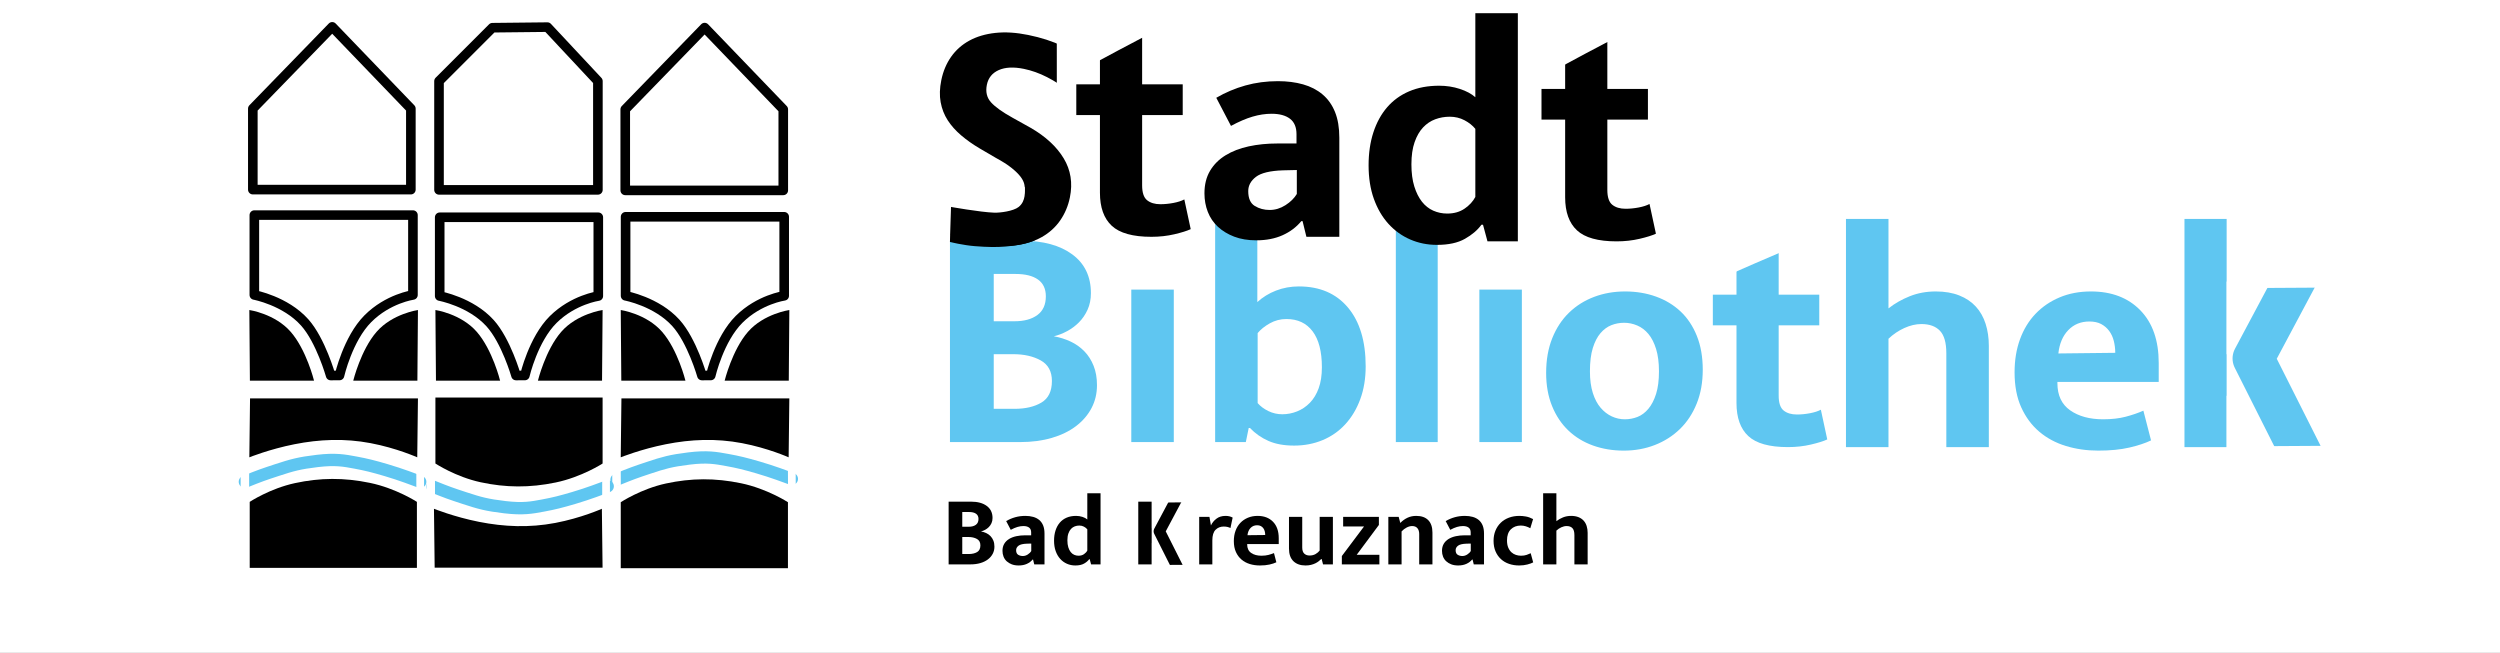
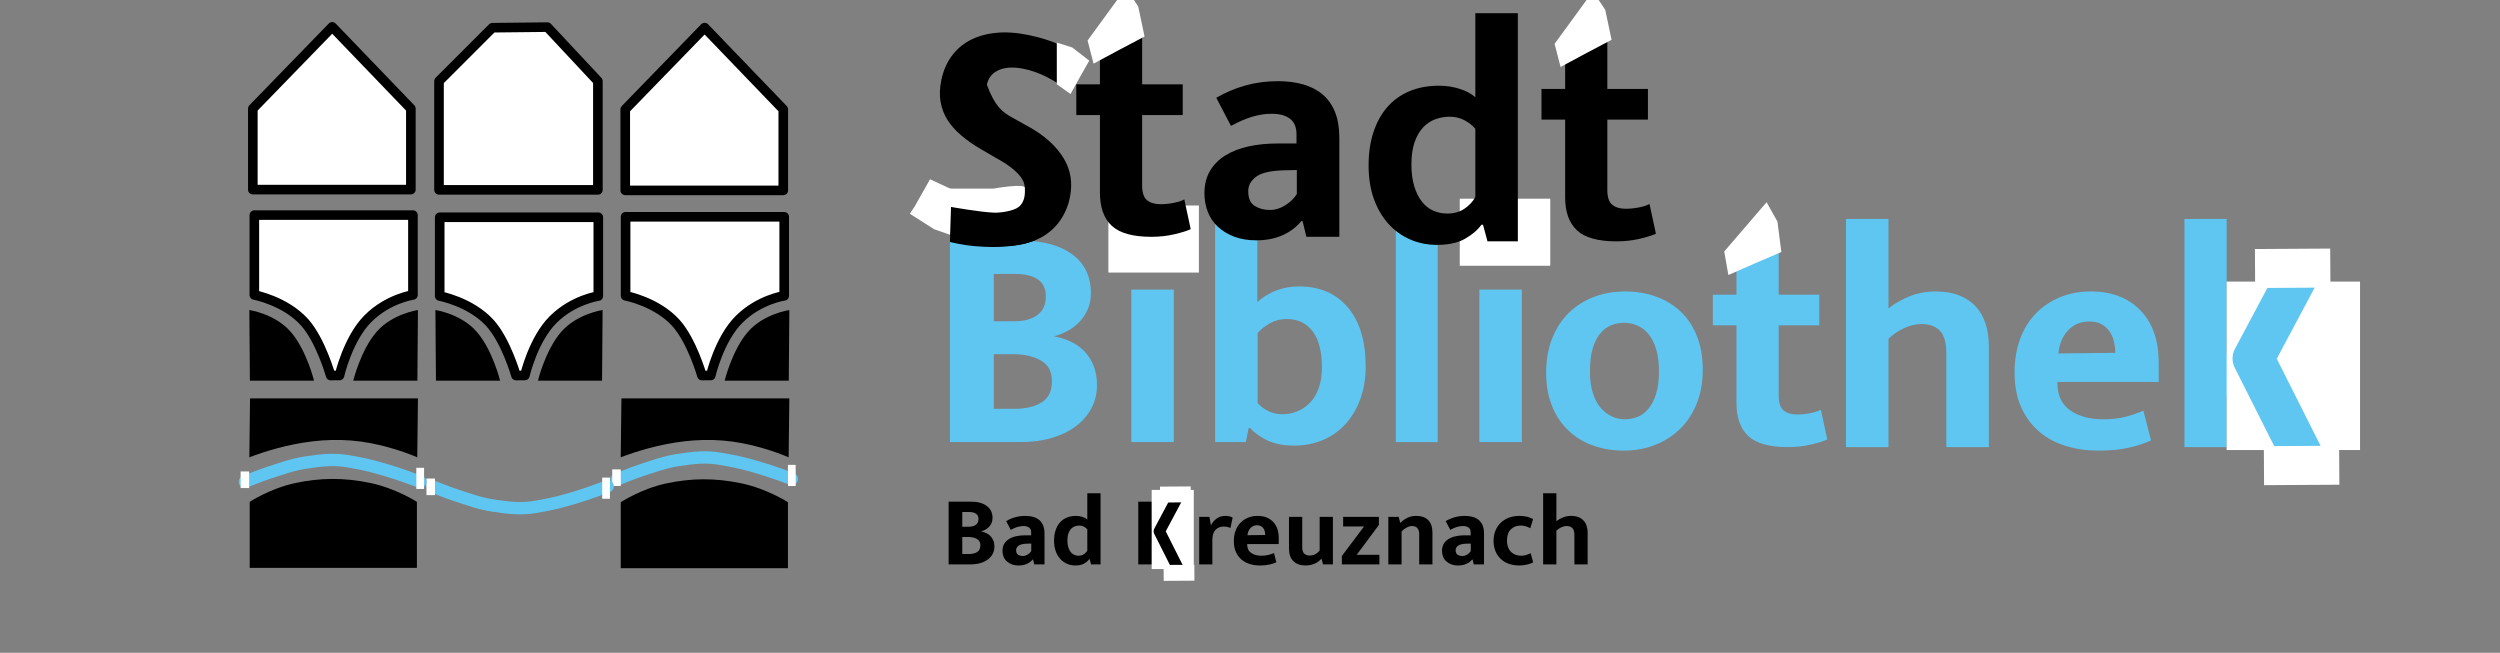
<svg xmlns="http://www.w3.org/2000/svg" xmlns:ns1="http://vectornator.io" height="47" preserveAspectRatio="xMidYMid slice" stroke-miterlimit="10" style="fill-rule:nonzero;clip-rule:evenodd;stroke-linecap:round;stroke-linejoin:round;" version="1.1" viewBox="0 0 841.995 595.35" width="180" xml:space="preserve">
  <rect x="0" y="0" width="841.995" height="595.35" fill="#808080" stroke="none" />
  <defs />
  <clipPath id="ArtboardFrame">
    <rect height="595.35" width="841.995" x="0" y="0" />
  </clipPath>
  <g clip-path="url(#ArtboardFrame)" id="Ebene-1" ns1:layerName="Ebene 1">
-     <path d="M-82.457-107.927L1049.19-107.927L1049.19 659.105L-82.457 659.105L-82.457-107.927Z" fill="#ffffff" fill-rule="nonzero" opacity="1" stroke="#000000" stroke-linecap="butt" stroke-linejoin="miter" stroke-width="3.838" />
    <g opacity="1">
      <path d="M85.152 224.329L111.891 196.792L138.376 224.329L138.376 251.615L85.152 251.615L85.152 224.329Z" fill="#ffffff" fill-rule="nonzero" opacity="1" stroke="#000000" stroke-linecap="butt" stroke-linejoin="miter" stroke-width="3.23" />
      <path d="M210.581 224.579L237.319 197.042L263.804 224.579L263.804 251.864L210.581 251.864L210.581 224.579Z" fill="#ffffff" fill-rule="nonzero" opacity="1" stroke="#000000" stroke-linecap="butt" stroke-linejoin="miter" stroke-width="3.23" />
      <path d="M147.859 215.071L165.845 197.082L184.368 196.882L201.369 215.071L201.369 251.696L147.859 251.696L147.859 215.071Z" fill="#ffffff" fill-rule="nonzero" opacity="1" stroke="#000000" stroke-linecap="butt" stroke-linejoin="miter" stroke-width="3.23" />
      <path d="M148.092 260.925L201.507 260.925L201.507 287.459C201.507 287.459 193.094 288.65 186.337 295.338C179.58 302.026 176.772 314.208 176.772 314.208L173.792 314.22C173.792 314.22 170.448 302.546 165.058 296.592C158.531 289.381 148.092 287.459 148.092 287.459L148.092 260.925Z" fill="#ffffff" fill-rule="nonzero" opacity="1" stroke="#000000" stroke-linecap="butt" stroke-linejoin="miter" stroke-width="3.23" />
      <path d="M85.663 260.193L139.077 260.193L139.077 287.092C139.077 287.092 130.664 288.299 123.907 295.079C117.15 301.859 114.342 314.208 114.342 314.208L111.362 314.22C111.362 314.22 108.019 302.386 102.629 296.35C96.102 289.04 85.663 287.092 85.663 287.092L85.663 260.193Z" fill="#ffffff" fill-rule="nonzero" opacity="1" stroke="#000000" stroke-linecap="butt" stroke-linejoin="miter" stroke-width="3.23" />
      <path d="M210.7 260.76L264.115 260.76L264.115 287.376C264.115 287.376 255.702 288.571 248.945 295.279C242.188 301.988 239.38 314.208 239.38 314.208L236.4 314.22C236.4 314.22 233.056 302.51 227.666 296.537C221.139 289.304 210.7 287.376 210.7 287.376L210.7 260.76Z" fill="#ffffff" fill-rule="nonzero" opacity="1" stroke="#000000" stroke-linecap="butt" stroke-linejoin="miter" stroke-width="3.23" />
      <path d="M83.977 292.163C83.977 292.163 92.596 293.403 97.909 299.508C103.223 305.612 105.763 315.946 105.763 315.946L84.165 315.946L83.977 292.163Z" fill="#000000" fill-rule="nonzero" opacity="1" stroke="none" />
      <path d="M140.763 292.163C140.763 292.163 132.144 293.403 126.831 299.508C121.517 305.612 118.977 315.946 118.977 315.946L140.575 315.946L140.763 292.163Z" fill="#000000" fill-rule="nonzero" opacity="1" stroke="none" />
      <path d="M265.847 292.163C265.847 292.163 257.229 293.403 251.915 299.508C246.601 305.612 244.062 315.946 244.062 315.946L265.659 315.946L265.847 292.163Z" fill="#000000" fill-rule="nonzero" opacity="1" stroke="none" />
      <path d="M202.955 292.163C202.955 292.163 194.337 293.403 189.023 299.508C183.709 305.612 181.17 315.946 181.17 315.946L202.767 315.946L202.955 292.163Z" fill="#000000" fill-rule="nonzero" opacity="1" stroke="none" />
      <path d="M146.645 292.163C146.645 292.163 155.264 293.403 160.578 299.508C165.891 305.612 168.431 315.946 168.431 315.946L146.834 315.946L146.645 292.163Z" fill="#000000" fill-rule="nonzero" opacity="1" stroke="none" />
-       <path d="M209.067 292.163C209.067 292.163 217.686 293.403 223 299.508C228.313 305.612 230.853 315.946 230.853 315.946L209.255 315.946L209.067 292.163Z" fill="#000000" fill-rule="nonzero" opacity="1" stroke="none" />
      <path d="M84.213 321.935L140.763 321.935L140.527 341.773C140.527 341.773 133.622 338.672 124.839 337.002C116.056 335.331 107.588 335.696 99.167 337.367C90.746 339.038 83.977 341.773 83.977 341.773L84.213 321.935Z" fill="#000000" fill-rule="nonzero" opacity="1" stroke="none" />
      <path d="M209.297 321.935L265.847 321.935L265.611 341.773C265.611 341.773 258.706 338.672 249.923 337.002C241.141 335.331 232.672 335.696 224.251 337.367C215.83 339.038 209.061 341.773 209.061 341.773L209.297 321.935Z" fill="#000000" fill-rule="nonzero" opacity="1" stroke="none" />
-       <path d="M146.394 378.938L202.944 378.938L202.709 359.1C202.709 359.1 195.803 362.201 187.02 363.872C178.238 365.542 169.77 365.177 161.348 363.506C152.927 361.836 146.158 359.1 146.158 359.1L146.394 378.938Z" fill="#000000" fill-rule="nonzero" opacity="1" stroke="none" />
      <path d="M84.103 356.774C84.103 356.774 90.899 352.287 99.345 350.461C107.792 348.636 115.832 348.559 124.612 350.384C133.392 352.21 140.413 356.774 140.413 356.774L140.413 379.001L84.103 379.001L84.103 356.774Z" fill="#000000" fill-rule="nonzero" opacity="1" stroke="none" />
      <path d="M209.067 356.895C209.067 356.895 215.862 352.407 224.309 350.582C232.756 348.756 240.796 348.679 249.576 350.505C258.356 352.33 265.377 356.895 265.377 356.895L265.377 379.122L209.067 379.122L209.067 356.895Z" fill="#000000" fill-rule="nonzero" opacity="1" stroke="none" />
-       <path d="M146.645 343.858C146.645 343.858 153.441 348.345 161.887 350.171C170.334 351.996 178.374 352.073 187.154 350.248C195.934 348.422 202.955 343.858 202.955 343.858L202.955 321.631L146.645 321.631L146.645 343.858Z" fill="#000000" fill-rule="nonzero" opacity="1" stroke="none" />
      <g fill="#5fc6f1" opacity="1" stroke="none">
        <path d="M344.165 268.823C351.341 268.823 357.01 270.365 361.172 273.451C365.334 276.537 367.415 280.879 367.415 286.476C367.415 288.557 367.039 290.423 366.285 292.073C365.532 293.724 364.563 295.141 363.379 296.325C362.195 297.509 360.867 298.496 359.396 299.285C357.925 300.075 356.436 300.649 354.929 301.008C356.938 301.366 358.822 301.958 360.58 302.784C362.338 303.609 363.881 304.703 365.209 306.067C366.536 307.43 367.577 309.063 368.33 310.964C369.084 312.866 369.461 315.037 369.461 317.477C369.461 320.276 368.851 322.841 367.631 325.173C366.411 327.506 364.67 329.533 362.41 331.255C360.149 332.977 357.423 334.305 354.229 335.238C351.036 336.171 347.502 336.637 343.626 336.637L319.945 336.637L319.945 268.823L344.165 268.823ZM334.692 295.948L341.689 295.948C344.918 295.948 347.484 295.249 349.385 293.849C351.287 292.45 352.238 290.351 352.238 287.552C352.238 285.041 351.359 283.157 349.601 281.901C347.842 280.645 345.313 280.017 342.012 280.017L334.692 280.017L334.692 295.948ZM334.692 325.442L341.689 325.442C345.349 325.442 348.363 324.743 350.731 323.343C353.099 321.944 354.283 319.522 354.283 316.077C354.283 312.848 353.027 310.534 350.516 309.135C348.004 307.735 344.918 307.036 341.258 307.036L334.692 307.036L334.692 325.442Z" />
        <path d="M381.016 336.637L381.016 285.292L395.333 285.292L395.333 336.637L381.016 336.637ZM388.228 274.312C385.789 274.312 383.887 273.613 382.523 272.213C381.16 270.814 380.478 269.074 380.478 266.993C380.478 264.912 381.16 263.171 382.523 261.772C383.887 260.373 385.789 259.673 388.228 259.673C390.597 259.673 392.48 260.373 393.88 261.772C395.279 263.171 395.979 264.912 395.979 266.993C395.979 269.074 395.297 270.814 393.934 272.213C392.57 273.613 390.668 274.312 388.228 274.312Z" />
        <path d="M459.956 311.126C459.956 315.216 459.346 318.912 458.126 322.213C456.907 325.514 455.22 328.331 453.067 330.663C450.914 332.995 448.367 334.771 445.425 335.991C442.482 337.211 439.289 337.821 435.845 337.821C432.472 337.821 429.601 337.301 427.233 336.26C424.865 335.22 422.784 333.767 420.99 331.901L420.559 331.901L419.591 336.637L409.257 336.637L409.257 259.781L423.466 259.781L423.466 289.49C425.26 287.839 427.359 286.548 429.763 285.615C432.167 284.682 434.732 284.215 437.459 284.215C444.492 284.215 449.999 286.584 453.982 291.32C457.965 296.056 459.956 302.658 459.956 311.126ZM445.209 311.449C445.209 306.139 444.169 302.102 442.088 299.339C440.007 296.576 437.064 295.195 433.261 295.195C431.252 295.195 429.386 295.679 427.664 296.648C425.941 297.617 424.578 298.711 423.573 299.931L423.573 323.505C424.506 324.581 425.708 325.478 427.179 326.196C428.65 326.913 430.211 327.272 431.862 327.272C433.584 327.272 435.252 326.949 436.867 326.304C438.482 325.658 439.917 324.689 441.173 323.397C442.429 322.105 443.415 320.473 444.133 318.499C444.851 316.526 445.209 314.176 445.209 311.449Z" />
        <path d="M470.113 336.637L470.113 259.781L484.214 259.781L484.214 336.637L470.113 336.637Z" />
        <path d="M498.246 336.637L498.246 285.292L512.562 285.292L512.562 336.637L498.246 336.637ZM505.458 274.312C503.018 274.312 501.116 273.613 499.753 272.213C498.389 270.814 497.708 269.074 497.708 266.993C497.708 264.912 498.389 263.171 499.753 261.772C501.116 260.373 503.018 259.673 505.458 259.673C507.826 259.673 509.71 260.373 511.109 261.772C512.508 263.171 513.208 264.912 513.208 266.993C513.208 269.074 512.526 270.814 511.163 272.213C509.799 273.613 507.898 274.312 505.458 274.312Z" />
      </g>
      <path d="M373.303 256.963L403.787 256.963L403.787 279.548L373.303 279.548L373.303 256.963Z" fill="#ffffff" fill-rule="nonzero" opacity="1" stroke="none" />
      <path d="M491.646 254.67L522.13 254.67L522.13 277.255L491.646 277.255L491.646 254.67Z" fill="#ffffff" fill-rule="nonzero" opacity="1" stroke="none" />
      <g fill="#000000" opacity="1" stroke="none">
        <path d="M398.337 226.494L384.667 226.494L384.667 250.175C384.667 252.615 385.223 254.283 386.335 255.18C387.448 256.077 388.937 256.526 390.802 256.526C392.238 256.526 393.709 256.382 395.216 256.095C396.723 255.808 397.943 255.413 398.876 254.911L401.028 264.922C399.808 265.496 397.979 266.07 395.539 266.644C393.099 267.218 390.515 267.505 387.788 267.505C381.545 267.505 377.096 266.267 374.441 263.792C371.786 261.316 370.458 257.602 370.458 252.651L370.458 226.494L362.493 226.494L362.493 216.16L370.458 216.16L370.458 200.337L384.667 200.337L384.667 216.16L398.337 216.16L398.337 226.494Z" />
        <path d="M409.64 220.681C412.726 218.887 415.991 217.505 419.435 216.537C422.88 215.568 426.54 215.084 430.415 215.084C433.5 215.084 436.317 215.442 438.865 216.16C441.412 216.878 443.601 218.008 445.431 219.551C447.261 221.094 448.66 223.067 449.629 225.471C450.598 227.875 451.082 230.763 451.082 234.136L451.082 267.505L439.995 267.505L438.703 262.231L438.273 262.231C436.622 264.24 434.523 265.819 431.976 266.967C429.428 268.115 426.468 268.689 423.095 268.689C420.296 268.689 417.821 268.277 415.668 267.451C413.515 266.626 411.685 265.514 410.178 264.115C408.671 262.715 407.541 261.047 406.787 259.109C406.034 257.172 405.657 255.091 405.657 252.866C405.657 249.924 406.285 247.394 407.541 245.277C408.797 243.16 410.537 241.42 412.761 240.057C414.986 238.693 417.587 237.688 420.565 237.043C423.544 236.397 426.755 236.074 430.199 236.074L436.658 236.074L436.658 232.952C436.658 230.584 435.922 228.844 434.451 227.731C432.98 226.619 430.917 226.063 428.262 226.063C426.181 226.063 424.046 226.386 421.857 227.032C419.668 227.678 417.246 228.718 414.591 230.153L409.64 220.681ZM436.766 245.008L432.137 245.116C427.76 245.259 424.71 245.995 422.987 247.322C421.265 248.65 420.404 250.247 420.404 252.112C420.404 254.552 421.14 256.221 422.611 257.118C424.082 258.015 425.75 258.463 427.616 258.463C429.482 258.463 431.258 257.925 432.944 256.849C434.631 255.772 435.904 254.516 436.766 253.081L436.766 245.008Z" />
      </g>
-       <path d="M346.284 199.52C350.682 200.419 354.487 201.648 357.7 203.206C360.912 204.764 363.711 206.501 366.099 208.416L360.491 218.763C357.829 216.716 355.206 215.035 352.621 213.717C350.036 212.4 347.445 211.476 344.849 210.945C341.388 210.238 338.562 210.374 336.372 211.353C334.181 212.332 332.849 213.976 332.378 216.283C331.891 218.662 332.352 220.635 333.76 222.199C335.168 223.764 337.592 225.499 341.034 227.405L347.103 230.787C352.142 233.695 355.855 237.121 358.242 241.064C360.628 245.007 361.327 249.395 360.34 254.226C359.75 257.11 358.656 259.703 357.059 262.006C355.461 264.308 353.389 266.176 350.843 267.608C348.296 269.041 345.29 269.966 341.824 270.384C338.359 270.803 334.463 270.569 330.136 269.685C321.988 268.019 314.865 264.835 308.765 260.132L314.373 249.786C317.164 251.934 319.953 253.725 322.74 255.158C325.526 256.592 328.542 257.64 331.787 258.304C335.608 259.085 338.636 258.972 340.871 257.964C343.105 256.956 344.48 255.19 344.996 252.666C345.173 251.801 345.184 250.921 345.029 250.025C344.874 249.129 344.441 248.215 343.731 247.281C343.02 246.347 342.003 245.35 340.68 244.291C339.357 243.231 337.579 242.098 335.347 240.891L330.013 237.772C327.666 236.391 325.565 234.909 323.71 233.328C321.855 231.747 320.343 230.048 319.174 228.232C318.006 226.415 317.217 224.395 316.808 222.17C316.399 219.946 316.474 217.464 317.034 214.724C317.639 211.767 318.736 209.156 320.326 206.889C321.916 204.623 323.959 202.806 326.455 201.438C328.95 200.07 331.87 199.202 335.213 198.834C338.556 198.466 342.246 198.695 346.284 199.52Z" fill="#000000" opacity="1" stroke="none" />
+       <path d="M346.284 199.52C350.682 200.419 354.487 201.648 357.7 203.206C360.912 204.764 363.711 206.501 366.099 208.416L360.491 218.763C357.829 216.716 355.206 215.035 352.621 213.717C350.036 212.4 347.445 211.476 344.849 210.945C341.388 210.238 338.562 210.374 336.372 211.353C334.181 212.332 332.849 213.976 332.378 216.283C335.168 223.764 337.592 225.499 341.034 227.405L347.103 230.787C352.142 233.695 355.855 237.121 358.242 241.064C360.628 245.007 361.327 249.395 360.34 254.226C359.75 257.11 358.656 259.703 357.059 262.006C355.461 264.308 353.389 266.176 350.843 267.608C348.296 269.041 345.29 269.966 341.824 270.384C338.359 270.803 334.463 270.569 330.136 269.685C321.988 268.019 314.865 264.835 308.765 260.132L314.373 249.786C317.164 251.934 319.953 253.725 322.74 255.158C325.526 256.592 328.542 257.64 331.787 258.304C335.608 259.085 338.636 258.972 340.871 257.964C343.105 256.956 344.48 255.19 344.996 252.666C345.173 251.801 345.184 250.921 345.029 250.025C344.874 249.129 344.441 248.215 343.731 247.281C343.02 246.347 342.003 245.35 340.68 244.291C339.357 243.231 337.579 242.098 335.347 240.891L330.013 237.772C327.666 236.391 325.565 234.909 323.71 233.328C321.855 231.747 320.343 230.048 319.174 228.232C318.006 226.415 317.217 224.395 316.808 222.17C316.399 219.946 316.474 217.464 317.034 214.724C317.639 211.767 318.736 209.156 320.326 206.889C321.916 204.623 323.959 202.806 326.455 201.438C328.95 200.07 331.87 199.202 335.213 198.834C338.556 198.466 342.246 198.695 346.284 199.52Z" fill="#000000" opacity="1" stroke="none" />
      <path d="M319.882 251.268L334.581 251.268C334.581 251.268 345.218 249.383 345.156 251.001C345.119 251.957 345.647 255.427 343.072 257.459C341.285 258.869 336.82 259.443 334.869 259.376C330.105 259.212 319.9 257.371 319.9 257.371L319.882 251.268Z" fill="#ffffff" fill-rule="nonzero" opacity="1" stroke="none" />
      <path d="M355.929 202.096L361.15 203.747L366.855 208.176L363.658 213.817L360.552 219.403L355.932 216.132L355.929 202.096Z" fill="#ffffff" fill-rule="nonzero" opacity="1" stroke="none" />
      <path d="M379.193 183.714L383.351 189.938L385.482 200.043L376.82 204.613L368.307 209.185L366.292 201.399L379.193 183.714Z" fill="#ffffff" fill-rule="nonzero" opacity="1" stroke="none" />
      <path d="M320.494 251.494L313.235 248.125L308.017 257.353L306.425 259.742L314.605 264.942L320.008 266.843L320.004 266.674L320.494 251.494Z" fill="#ffffff" fill-rule="nonzero" opacity="1" stroke="none" />
      <g fill="#000000" opacity="1" stroke="none">
        <path d="M496.89 192.183L511.207 192.183L511.207 269.039L500.981 269.039L499.474 263.442L498.936 263.442C497.644 265.236 495.796 266.815 493.392 268.178C490.988 269.542 487.848 270.223 483.973 270.223C480.744 270.223 477.73 269.613 474.931 268.394C472.133 267.174 469.693 265.415 467.612 263.119C465.531 260.823 463.898 258.024 462.714 254.723C461.53 251.422 460.938 247.654 460.938 243.421C460.938 239.33 461.476 235.634 462.553 232.333C463.629 229.032 465.172 226.216 467.181 223.883C469.191 221.551 471.666 219.757 474.609 218.501C477.551 217.246 480.924 216.618 484.727 216.618C487.167 216.618 489.481 216.976 491.67 217.694C493.859 218.412 495.599 219.345 496.89 220.493L496.89 192.183ZM496.89 231.149C495.958 230.001 494.738 229.032 493.231 228.243C491.724 227.454 490.073 227.059 488.279 227.059C486.557 227.059 484.924 227.346 483.381 227.92C481.838 228.494 480.475 229.409 479.291 230.665C478.107 231.921 477.156 233.571 476.438 235.616C475.721 237.662 475.362 240.155 475.362 243.098C475.362 245.968 475.685 248.444 476.331 250.525C476.977 252.606 477.838 254.328 478.914 255.692C479.991 257.055 481.264 258.06 482.735 258.706C484.207 259.352 485.767 259.675 487.418 259.675C489.714 259.675 491.67 259.118 493.284 258.006C494.899 256.894 496.101 255.584 496.89 254.077L496.89 231.149Z" />
        <path d="M555.017 228.028L541.347 228.028L541.347 251.709C541.347 254.149 541.903 255.817 543.015 256.714C544.127 257.611 545.616 258.06 547.482 258.06C548.917 258.06 550.389 257.916 551.896 257.629C553.403 257.342 554.623 256.948 555.555 256.445L557.708 266.456C556.488 267.03 554.658 267.604 552.219 268.178C549.779 268.752 547.195 269.039 544.468 269.039C538.225 269.039 533.776 267.801 531.121 265.326C528.465 262.85 527.138 259.136 527.138 254.185L527.138 228.028L519.172 228.028L519.172 217.694L527.138 217.694L527.138 201.871L541.347 201.871L541.347 217.694L555.017 217.694L555.017 228.028Z" />
      </g>
      <path d="M536.483 184.828L540.641 191.051L542.771 201.156L534.109 205.727L525.597 210.298L523.581 202.512L536.483 184.828Z" fill="#ffffff" fill-rule="nonzero" opacity="1" stroke="none" />
      <g fill="#000000" opacity="1" stroke="none">
        <path d="M327.041 356.705C329.276 356.705 331.042 357.185 332.339 358.146C333.635 359.108 334.284 360.46 334.284 362.204C334.284 362.852 334.166 363.433 333.932 363.947C333.697 364.462 333.395 364.903 333.026 365.272C332.657 365.641 332.244 365.948 331.786 366.194C331.327 366.44 330.863 366.619 330.394 366.731C331.02 366.842 331.607 367.027 332.154 367.284C332.702 367.541 333.183 367.882 333.596 368.307C334.01 368.731 334.334 369.24 334.569 369.832C334.803 370.425 334.921 371.101 334.921 371.861C334.921 372.733 334.731 373.532 334.351 374.258C333.971 374.985 333.429 375.616 332.724 376.153C332.02 376.689 331.171 377.103 330.176 377.394C329.181 377.684 328.08 377.83 326.873 377.83L319.496 377.83L319.496 356.705L327.041 356.705ZM324.09 365.155L326.27 365.155C327.276 365.155 328.075 364.937 328.667 364.501C329.26 364.065 329.556 363.411 329.556 362.539C329.556 361.757 329.282 361.17 328.734 360.779C328.187 360.387 327.399 360.192 326.37 360.192L324.09 360.192L324.09 365.155ZM324.09 374.342L326.27 374.342C327.41 374.342 328.349 374.124 329.086 373.688C329.824 373.252 330.193 372.498 330.193 371.425C330.193 370.419 329.802 369.698 329.019 369.262C328.237 368.826 327.276 368.608 326.136 368.608L324.09 368.608L324.09 374.342Z" />
        <path d="M338.876 363.243C339.837 362.684 340.854 362.254 341.927 361.952C343 361.65 344.14 361.5 345.347 361.5C346.309 361.5 347.186 361.611 347.98 361.835C348.773 362.058 349.455 362.411 350.025 362.891C350.595 363.372 351.031 363.987 351.333 364.735C351.635 365.484 351.785 366.384 351.785 367.435L351.785 377.83L348.332 377.83L347.929 376.187L347.795 376.187C347.281 376.812 346.627 377.304 345.834 377.662C345.04 378.02 344.118 378.198 343.067 378.198C342.195 378.198 341.424 378.07 340.754 377.813C340.083 377.556 339.513 377.209 339.043 376.773C338.574 376.337 338.222 375.818 337.987 375.214C337.752 374.611 337.635 373.962 337.635 373.269C337.635 372.353 337.831 371.565 338.222 370.905C338.613 370.246 339.155 369.704 339.848 369.279C340.541 368.854 341.352 368.541 342.279 368.34C343.207 368.139 344.207 368.038 345.28 368.038L347.292 368.038L347.292 367.066C347.292 366.328 347.063 365.786 346.605 365.44C346.147 365.093 345.504 364.92 344.677 364.92C344.028 364.92 343.363 365.02 342.682 365.222C342 365.423 341.245 365.747 340.418 366.194L338.876 363.243ZM347.326 370.821L345.884 370.855C344.52 370.9 343.57 371.129 343.034 371.542C342.497 371.956 342.229 372.453 342.229 373.035C342.229 373.795 342.458 374.314 342.916 374.594C343.375 374.873 343.894 375.013 344.476 375.013C345.057 375.013 345.61 374.845 346.135 374.51C346.661 374.175 347.058 373.783 347.326 373.336L347.326 370.821Z" />
        <path d="M366.202 353.888L370.662 353.888L370.662 377.83L367.477 377.83L367.007 376.086L366.839 376.086C366.437 376.645 365.861 377.137 365.113 377.561C364.364 377.986 363.386 378.198 362.179 378.198C361.173 378.198 360.234 378.008 359.362 377.628C358.49 377.248 357.73 376.701 357.082 375.985C356.433 375.27 355.925 374.398 355.556 373.37C355.187 372.342 355.003 371.168 355.003 369.849C355.003 368.575 355.17 367.424 355.506 366.395C355.841 365.367 356.322 364.49 356.948 363.763C357.574 363.036 358.345 362.478 359.261 362.086C360.178 361.695 361.228 361.5 362.413 361.5C363.173 361.5 363.894 361.611 364.576 361.835C365.258 362.058 365.8 362.349 366.202 362.707L366.202 353.888ZM366.202 366.026C365.912 365.669 365.532 365.367 365.062 365.121C364.593 364.875 364.079 364.752 363.52 364.752C362.983 364.752 362.475 364.842 361.994 365.02C361.514 365.199 361.089 365.484 360.72 365.875C360.351 366.267 360.055 366.781 359.831 367.418C359.608 368.055 359.496 368.832 359.496 369.748C359.496 370.643 359.597 371.414 359.798 372.062C359.999 372.71 360.267 373.247 360.603 373.672C360.938 374.096 361.335 374.409 361.793 374.611C362.251 374.812 362.737 374.912 363.252 374.912C363.967 374.912 364.576 374.739 365.079 374.393C365.582 374.046 365.956 373.638 366.202 373.169L366.202 366.026Z" />
        <path d="M383.367 377.83L383.367 356.705L387.961 356.705L387.961 365.59L395.237 356.705L400.938 356.705L393.058 365.926L401.608 377.83L395.941 377.83L389.705 368.81L387.961 370.654L387.961 377.83L383.367 377.83Z" />
        <path d="M403.887 377.83L403.887 361.835L407.34 361.835L407.843 364.719C408.223 363.869 408.827 363.12 409.654 362.472C410.481 361.824 411.521 361.5 412.773 361.5C413.287 361.5 413.745 361.555 414.147 361.667C414.55 361.779 414.885 361.913 415.153 362.07L414.416 365.59C414.17 365.456 413.857 365.339 413.477 365.238C413.097 365.138 412.65 365.087 412.135 365.087C411.04 365.087 410.129 365.451 409.403 366.177C408.676 366.904 408.313 368.094 408.313 369.748L408.313 377.83L403.887 377.83Z" />
        <path d="M430.677 370.989L420.047 370.989L420.047 371.123C420.047 372.397 420.494 373.347 421.388 373.973C422.283 374.599 423.434 374.912 424.842 374.912C425.736 374.912 426.524 374.823 427.206 374.644C427.888 374.465 428.508 374.253 429.067 374.007L429.872 377.125C429.268 377.416 428.508 377.667 427.592 377.88C426.675 378.092 425.591 378.198 424.339 378.198C423.132 378.198 421.998 378.036 420.936 377.712C419.874 377.388 418.946 376.891 418.153 376.22C417.359 375.549 416.728 374.7 416.258 373.672C415.789 372.643 415.554 371.414 415.554 369.983C415.554 368.709 415.744 367.552 416.124 366.513C416.504 365.473 417.046 364.585 417.75 363.847C418.454 363.109 419.298 362.533 420.282 362.12C421.266 361.706 422.361 361.5 423.568 361.5C425.736 361.5 427.463 362.159 428.749 363.478C430.034 364.797 430.677 366.641 430.677 369.011L430.677 370.989ZM426.116 367.938C426.116 367.513 426.066 367.099 425.966 366.697C425.865 366.295 425.703 365.943 425.479 365.641C425.256 365.339 424.976 365.099 424.641 364.92C424.306 364.741 423.892 364.652 423.4 364.652C422.506 364.652 421.768 364.953 421.187 365.557C420.606 366.161 420.26 366.976 420.148 368.005L426.116 367.938Z" />
        <path d="M444.457 361.835L448.916 361.835L448.916 377.83L445.597 377.83L445.127 376.019L444.993 376.019C444.747 376.265 444.462 376.516 444.138 376.773C443.814 377.03 443.434 377.265 442.998 377.477C442.562 377.69 442.07 377.863 441.522 377.997C440.975 378.131 440.366 378.198 439.695 378.198C437.974 378.198 436.616 377.718 435.621 376.757C434.626 375.795 434.129 374.376 434.129 372.498L434.129 361.835L438.588 361.835L438.588 372.129C438.588 373.09 438.818 373.783 439.276 374.208C439.734 374.633 440.321 374.845 441.036 374.845C441.841 374.845 442.528 374.678 443.098 374.342C443.669 374.007 444.121 373.616 444.457 373.169L444.457 361.835Z" />
        <path d="M464.406 364.551L456.929 374.611L464.574 374.611L464.574 377.83L451.932 377.83L451.932 375.013L459.41 365.054L452.368 365.054L452.368 361.835L464.406 361.835L464.406 364.551Z" />
        <path d="M472.05 377.83L467.59 377.83L467.59 361.835L471.077 361.835L471.614 363.88C472.351 363.12 473.162 362.533 474.045 362.12C474.928 361.706 475.906 361.5 476.979 361.5C478.745 361.5 480.097 361.98 481.036 362.941C481.975 363.903 482.444 365.3 482.444 367.133L482.444 377.83L477.985 377.83L477.985 367.602C477.985 366.775 477.783 366.121 477.381 365.641C476.979 365.16 476.386 364.92 475.604 364.92C475.023 364.92 474.414 365.082 473.776 365.406C473.139 365.73 472.564 366.172 472.05 366.731L472.05 377.83Z" />
        <path d="M486.902 363.243C487.864 362.684 488.881 362.254 489.954 361.952C491.027 361.65 492.167 361.5 493.374 361.5C494.335 361.5 495.213 361.611 496.006 361.835C496.8 362.058 497.482 362.411 498.052 362.891C498.622 363.372 499.058 363.987 499.359 364.735C499.661 365.484 499.812 366.384 499.812 367.435L499.812 377.83L496.358 377.83L495.956 376.187L495.822 376.187C495.308 376.812 494.654 377.304 493.86 377.662C493.067 378.02 492.144 378.198 491.094 378.198C490.222 378.198 489.451 378.07 488.78 377.813C488.109 377.556 487.539 377.209 487.07 376.773C486.601 376.337 486.248 375.818 486.014 375.214C485.779 374.611 485.662 373.962 485.662 373.269C485.662 372.353 485.857 371.565 486.248 370.905C486.64 370.246 487.182 369.704 487.875 369.279C488.568 368.854 489.378 368.541 490.306 368.34C491.234 368.139 492.234 368.038 493.307 368.038L495.319 368.038L495.319 367.066C495.319 366.328 495.09 365.786 494.631 365.44C494.173 365.093 493.53 364.92 492.703 364.92C492.055 364.92 491.39 365.02 490.708 365.222C490.026 365.423 489.272 365.747 488.445 366.194L486.902 363.243ZM495.352 370.821L493.91 370.855C492.547 370.9 491.597 371.129 491.06 371.542C490.524 371.956 490.256 372.453 490.256 373.035C490.256 373.795 490.485 374.314 490.943 374.594C491.401 374.873 491.921 375.013 492.502 375.013C493.083 375.013 493.637 374.845 494.162 374.51C494.687 374.175 495.084 373.783 495.352 373.336L495.352 370.821Z" />
        <path d="M512.284 374.912C512.999 374.912 513.631 374.817 514.179 374.627C514.726 374.437 515.179 374.253 515.537 374.074L516.375 377.159C515.928 377.405 515.28 377.64 514.43 377.863C513.581 378.087 512.653 378.198 511.647 378.198C510.44 378.198 509.311 378.02 508.26 377.662C507.21 377.304 506.299 376.773 505.527 376.069C504.756 375.365 504.147 374.499 503.7 373.47C503.253 372.442 503.029 371.246 503.029 369.883C503.029 368.631 503.242 367.491 503.666 366.462C504.091 365.434 504.684 364.551 505.444 363.813C506.204 363.076 507.12 362.506 508.193 362.103C509.266 361.701 510.44 361.5 511.714 361.5C512.407 361.5 513.139 361.567 513.91 361.701C514.682 361.835 515.492 362.126 516.341 362.573L515.403 365.658C514.933 365.389 514.425 365.171 513.877 365.004C513.329 364.836 512.776 364.752 512.217 364.752C510.831 364.752 509.708 365.177 508.847 366.026C507.986 366.876 507.556 368.117 507.556 369.748C507.556 370.71 507.696 371.52 507.975 372.179C508.255 372.839 508.618 373.37 509.065 373.772C509.512 374.175 510.015 374.465 510.574 374.644C511.133 374.823 511.703 374.912 512.284 374.912Z" />
        <path d="M524.186 377.83L519.726 377.83L519.726 353.888L524.186 353.888L524.186 363.277C524.834 362.763 525.578 362.338 526.416 362.003C527.254 361.667 528.165 361.5 529.149 361.5C530.088 361.5 530.909 361.639 531.613 361.919C532.318 362.198 532.899 362.589 533.357 363.092C533.815 363.595 534.156 364.199 534.38 364.903C534.603 365.607 534.715 366.373 534.715 367.2L534.715 377.83L530.255 377.83L530.255 367.971C530.255 366.876 530.032 366.093 529.585 365.624C529.138 365.155 528.489 364.92 527.64 364.92C527.059 364.92 526.461 365.06 525.846 365.339C525.231 365.618 524.678 365.993 524.186 366.462L524.186 377.83Z" />
      </g>
      <g fill="#5fc6f1" opacity="1" stroke="none">
        <path d="M573.484 312.281C573.484 316.515 572.802 320.319 571.438 323.691C570.075 327.064 568.191 329.917 565.787 332.249C563.383 334.581 560.567 336.375 557.337 337.631C554.108 338.887 550.628 339.515 546.896 339.515C543.164 339.515 539.702 338.941 536.509 337.792C533.315 336.644 530.552 334.958 528.22 332.733C525.888 330.509 524.058 327.764 522.73 324.499C521.403 321.234 520.739 317.52 520.739 313.358C520.739 308.98 521.421 305.087 522.784 301.679C524.148 298.27 526.031 295.399 528.435 293.067C530.839 290.735 533.656 288.959 536.885 287.739C540.115 286.519 543.595 285.909 547.327 285.909C551.058 285.909 554.521 286.483 557.714 287.631C560.908 288.779 563.67 290.448 566.003 292.637C568.335 294.825 570.165 297.57 571.492 300.871C572.82 304.172 573.484 307.976 573.484 312.281ZM558.737 312.819C558.737 309.877 558.414 307.366 557.768 305.285C557.122 303.203 556.261 301.517 555.185 300.225C554.108 298.934 552.852 297.983 551.417 297.373C549.982 296.763 548.511 296.458 547.004 296.458C545.497 296.458 544.062 296.727 542.698 297.265C541.335 297.803 540.115 298.7 539.038 299.956C537.962 301.212 537.101 302.881 536.455 304.962C535.809 307.043 535.486 309.662 535.486 312.819C535.486 315.618 535.809 318.04 536.455 320.085C537.101 322.131 537.98 323.799 539.092 325.091C540.204 326.382 541.46 327.351 542.86 327.997C544.259 328.643 545.712 328.966 547.219 328.966C548.726 328.966 550.161 328.697 551.525 328.158C552.888 327.62 554.108 326.705 555.185 325.414C556.261 324.122 557.122 322.453 557.768 320.408C558.414 318.363 558.737 315.833 558.737 312.819Z" />
        <path d="M612.725 297.319L599.054 297.319L599.054 321C599.054 323.44 599.611 325.109 600.723 326.006C601.835 326.903 603.324 327.351 605.19 327.351C606.625 327.351 608.096 327.208 609.603 326.921C611.11 326.634 612.33 326.239 613.263 325.737L615.416 335.747C614.196 336.321 612.366 336.895 609.926 337.47C607.486 338.044 604.903 338.331 602.176 338.331C595.933 338.331 591.484 337.093 588.828 334.617C586.173 332.141 584.846 328.428 584.846 323.476L584.846 297.319L576.88 297.319L576.88 286.985L584.846 286.985L584.846 271.162L599.054 271.162L599.054 286.985L612.725 286.985L612.725 297.319Z" />
        <path d="M636.035 338.331L621.719 338.331L621.719 261.474L636.035 261.474L636.035 291.614C638.116 289.963 640.502 288.6 643.193 287.524C645.884 286.447 648.809 285.909 651.966 285.909C654.98 285.909 657.617 286.357 659.878 287.254C662.138 288.151 664.004 289.407 665.475 291.022C666.946 292.637 668.041 294.574 668.758 296.835C669.476 299.095 669.835 301.553 669.835 304.208L669.835 338.331L655.518 338.331L655.518 306.684C655.518 303.168 654.801 300.656 653.366 299.149C651.93 297.642 649.849 296.888 647.122 296.888C645.256 296.888 643.337 297.337 641.363 298.234C639.39 299.131 637.614 300.333 636.035 301.84L636.035 338.331Z" />
        <path d="M727.052 316.372L692.93 316.372L692.93 316.802C692.93 320.893 694.365 323.943 697.235 325.952C700.106 327.961 703.802 328.966 708.323 328.966C711.193 328.966 713.723 328.679 715.911 328.105C718.1 327.531 720.091 326.849 721.885 326.059L724.469 336.07C722.531 337.003 720.091 337.81 717.149 338.492C714.207 339.174 710.727 339.515 706.708 339.515C702.833 339.515 699.191 338.994 695.782 337.954C692.374 336.913 689.395 335.317 686.848 333.164C684.3 331.011 682.273 328.284 680.766 324.983C679.259 321.682 678.506 317.735 678.506 313.142C678.506 309.052 679.116 305.338 680.336 302.001C681.555 298.665 683.296 295.812 685.556 293.444C687.817 291.076 690.526 289.228 693.683 287.9C696.841 286.573 700.357 285.909 704.232 285.909C711.193 285.909 716.737 288.026 720.863 292.26C724.989 296.494 727.052 302.414 727.052 310.021L727.052 316.372ZM712.413 306.576C712.413 305.213 712.251 303.885 711.929 302.593C711.606 301.302 711.085 300.172 710.368 299.203C709.65 298.234 708.753 297.463 707.677 296.888C706.6 296.314 705.273 296.027 703.694 296.027C700.823 296.027 698.455 296.996 696.59 298.934C694.724 300.871 693.611 303.49 693.253 306.792L712.413 306.576Z" />
        <path d="M749.932 321.108L749.932 338.331L735.723 338.331L735.723 261.474L749.932 261.474L749.932 307.114L767.155 286.985L784.485 286.985L764.679 308.621L785.454 338.331L768.554 338.331L754.13 316.91L749.932 321.108Z" />
      </g>
      <path d="M594.986 255.847L598.637 262.38L599.959 272.623L590.961 276.491L582.112 280.373L580.721 272.451L594.986 255.847Z" fill="#ffffff" fill-rule="nonzero" opacity="1" stroke="none" />
      <path d="M320.011 266.559L319.941 269.261C319.941 269.261 324.495 270.353 328.304 270.653C332.802 271.007 335.729 271.026 338.579 270.787C342.629 270.448 344.707 270.037 347.462 269.095C349.446 268.416 349.162 267.92 347.446 267.411C343.346 266.197 320.011 266.559 320.011 266.559Z" fill="#000000" fill-rule="nonzero" opacity="1" stroke="none" />
      <g opacity="1">
        <path d="M207.644 349.31C212.656 347.258 213.898 346.825 218.422 345.316C223.508 343.619 225.924 342.926 232.037 342.174C238.149 341.423 241.06 341.973 244.893 342.669C248.63 343.347 250.867 343.899 255.286 345.179C260.171 346.593 264.752 348.332 266.69 349.036" fill="none" opacity="1" stroke="#5fc6f1" stroke-linecap="butt" stroke-linejoin="miter" stroke-width="4.153" />
        <path d="M206.193 345.848L209.063 345.835L209.089 351.415L206.219 351.429L206.193 345.848Z" fill="#ffffff" fill-rule="nonzero" opacity="1" stroke="none" />
        <path d="M265.366 344.326L267.971 344.314L268.004 351.436L265.4 351.448L265.366 344.326Z" fill="#ffffff" fill-rule="nonzero" opacity="1" stroke="none" />
      </g>
      <g opacity="1">
        <path d="M145.626 351.559C150.648 353.585 151.892 354.012 156.423 355.498C161.518 357.169 163.938 357.85 170.054 358.57C176.17 359.29 179.079 358.725 182.908 358.01C186.641 357.313 188.876 356.749 193.288 355.447C198.166 354.008 202.738 352.245 204.672 351.531" fill="none" opacity="1" stroke="#5fc6f1" stroke-linecap="butt" stroke-linejoin="miter" stroke-width="4.153" />
        <path d="M143.639 354.499L146.508 354.498L146.506 348.917L143.636 348.919L143.639 354.499Z" fill="#ffffff" fill-rule="nonzero" opacity="1" stroke="none" />
        <path d="M202.819 355.719L205.423 355.717L205.42 348.596L202.816 348.597L202.819 355.719Z" fill="#ffffff" fill-rule="nonzero" opacity="1" stroke="none" />
      </g>
      <g opacity="1">
        <path d="M82.475 350.01C87.497 347.983 88.741 347.556 93.272 346.069C98.367 344.397 100.786 343.715 106.902 342.993C113.018 342.272 115.927 342.836 119.756 343.55C123.489 344.247 125.724 344.81 130.137 346.111C135.015 347.549 139.587 349.31 141.522 350.024" fill="none" opacity="1" stroke="#5fc6f1" stroke-linecap="butt" stroke-linejoin="miter" stroke-width="4.153" />
        <path d="M81.041 346.542L83.911 346.542L83.91 352.122L81.04 352.122L81.041 346.542Z" fill="#ffffff" fill-rule="nonzero" opacity="1" stroke="none" />
        <path d="M140.221 345.307L142.825 345.308L142.824 352.429L140.22 352.429L140.221 345.307Z" fill="#ffffff" fill-rule="nonzero" opacity="1" stroke="none" />
      </g>
      <path d="M749.926 282.584L794.861 282.584L794.861 339.32L749.926 339.32L749.926 282.584Z" fill="#ffffff" fill-rule="nonzero" opacity="1" stroke="none" />
      <g opacity="1">
        <path d="M773.341 281.435L758.923 308.482L775.151 340.721" fill="none" opacity="1" stroke="#5fc6f1" stroke-linecap="butt" stroke-linejoin="miter" stroke-width="14" />
        <path d="M784.807 271.466L784.888 284.596L759.533 284.752L759.453 271.621L784.807 271.466Z" fill="#ffffff" fill-rule="nonzero" opacity="1" stroke="none" />
        <path d="M787.809 337.867L787.89 350.997L762.535 351.153L762.454 338.023L787.809 337.867Z" fill="#ffffff" fill-rule="nonzero" opacity="1" stroke="none" />
      </g>
      <path d="M387.885 352.749L402.06 352.749L402.06 379.408L387.885 379.408L387.885 352.749Z" fill="#ffffff" fill-rule="nonzero" opacity="1" stroke="none" />
      <g opacity="1">
        <path d="M396.345 355.643L390.459 366.683L397.084 379.844" fill="none" opacity="1" stroke="#000000" stroke-linecap="butt" stroke-linejoin="miter" stroke-width="3.838" />
        <path d="M401.025 351.573L401.058 356.933L390.708 356.997L390.676 351.637L401.025 351.573Z" fill="#ffffff" fill-rule="nonzero" opacity="1" stroke="none" />
        <path d="M402.251 377.957L402.284 383.317L391.934 383.38L391.901 378.021L402.251 377.957Z" fill="#ffffff" fill-rule="nonzero" opacity="1" stroke="none" />
      </g>
    </g>
  </g>
</svg>